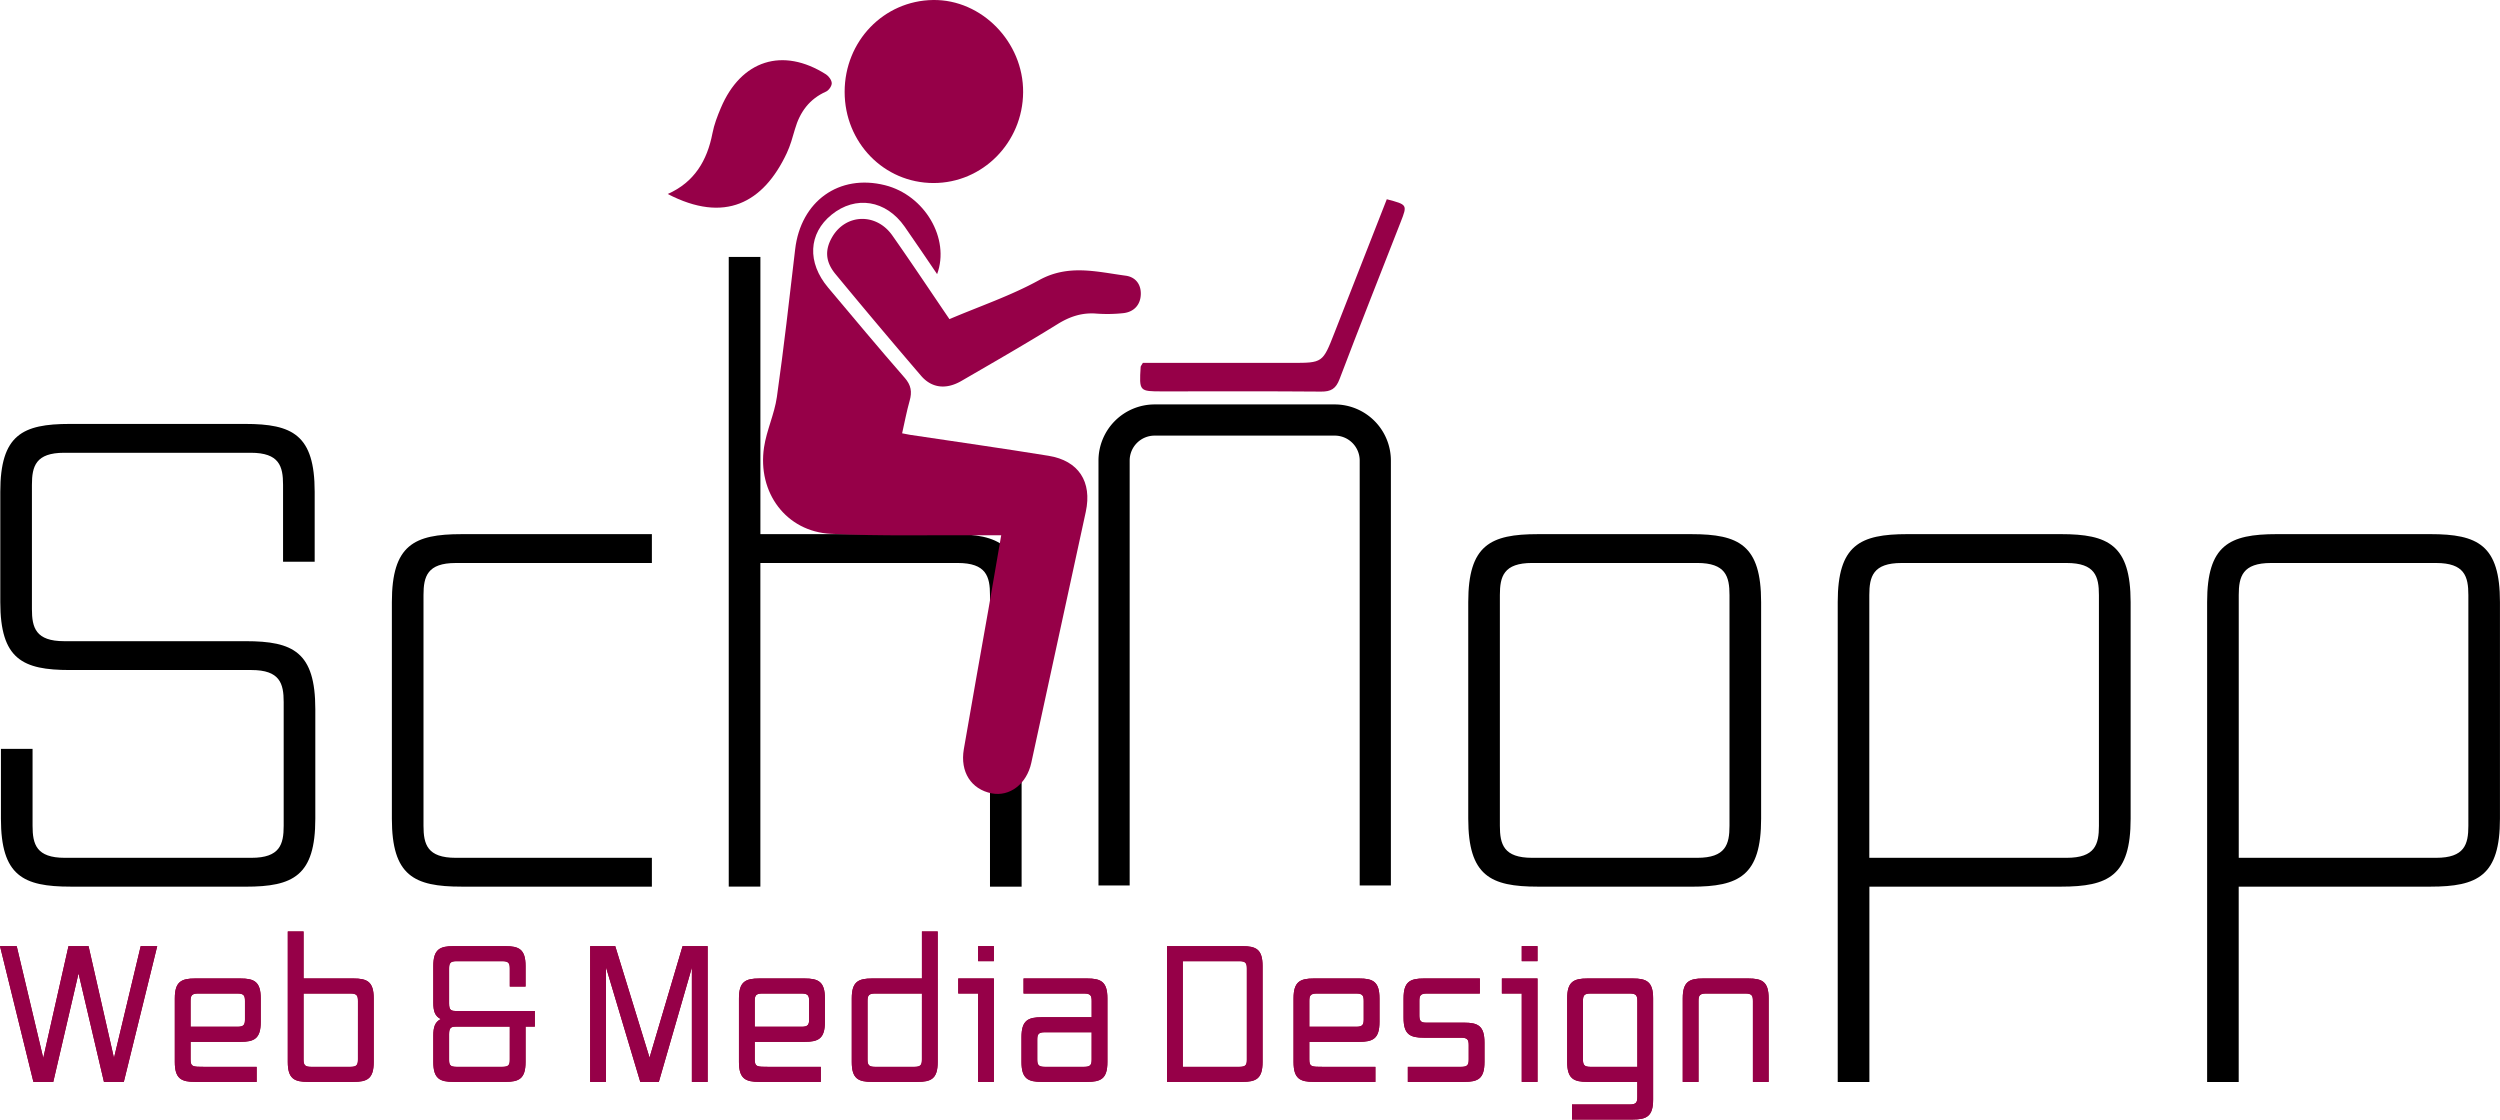
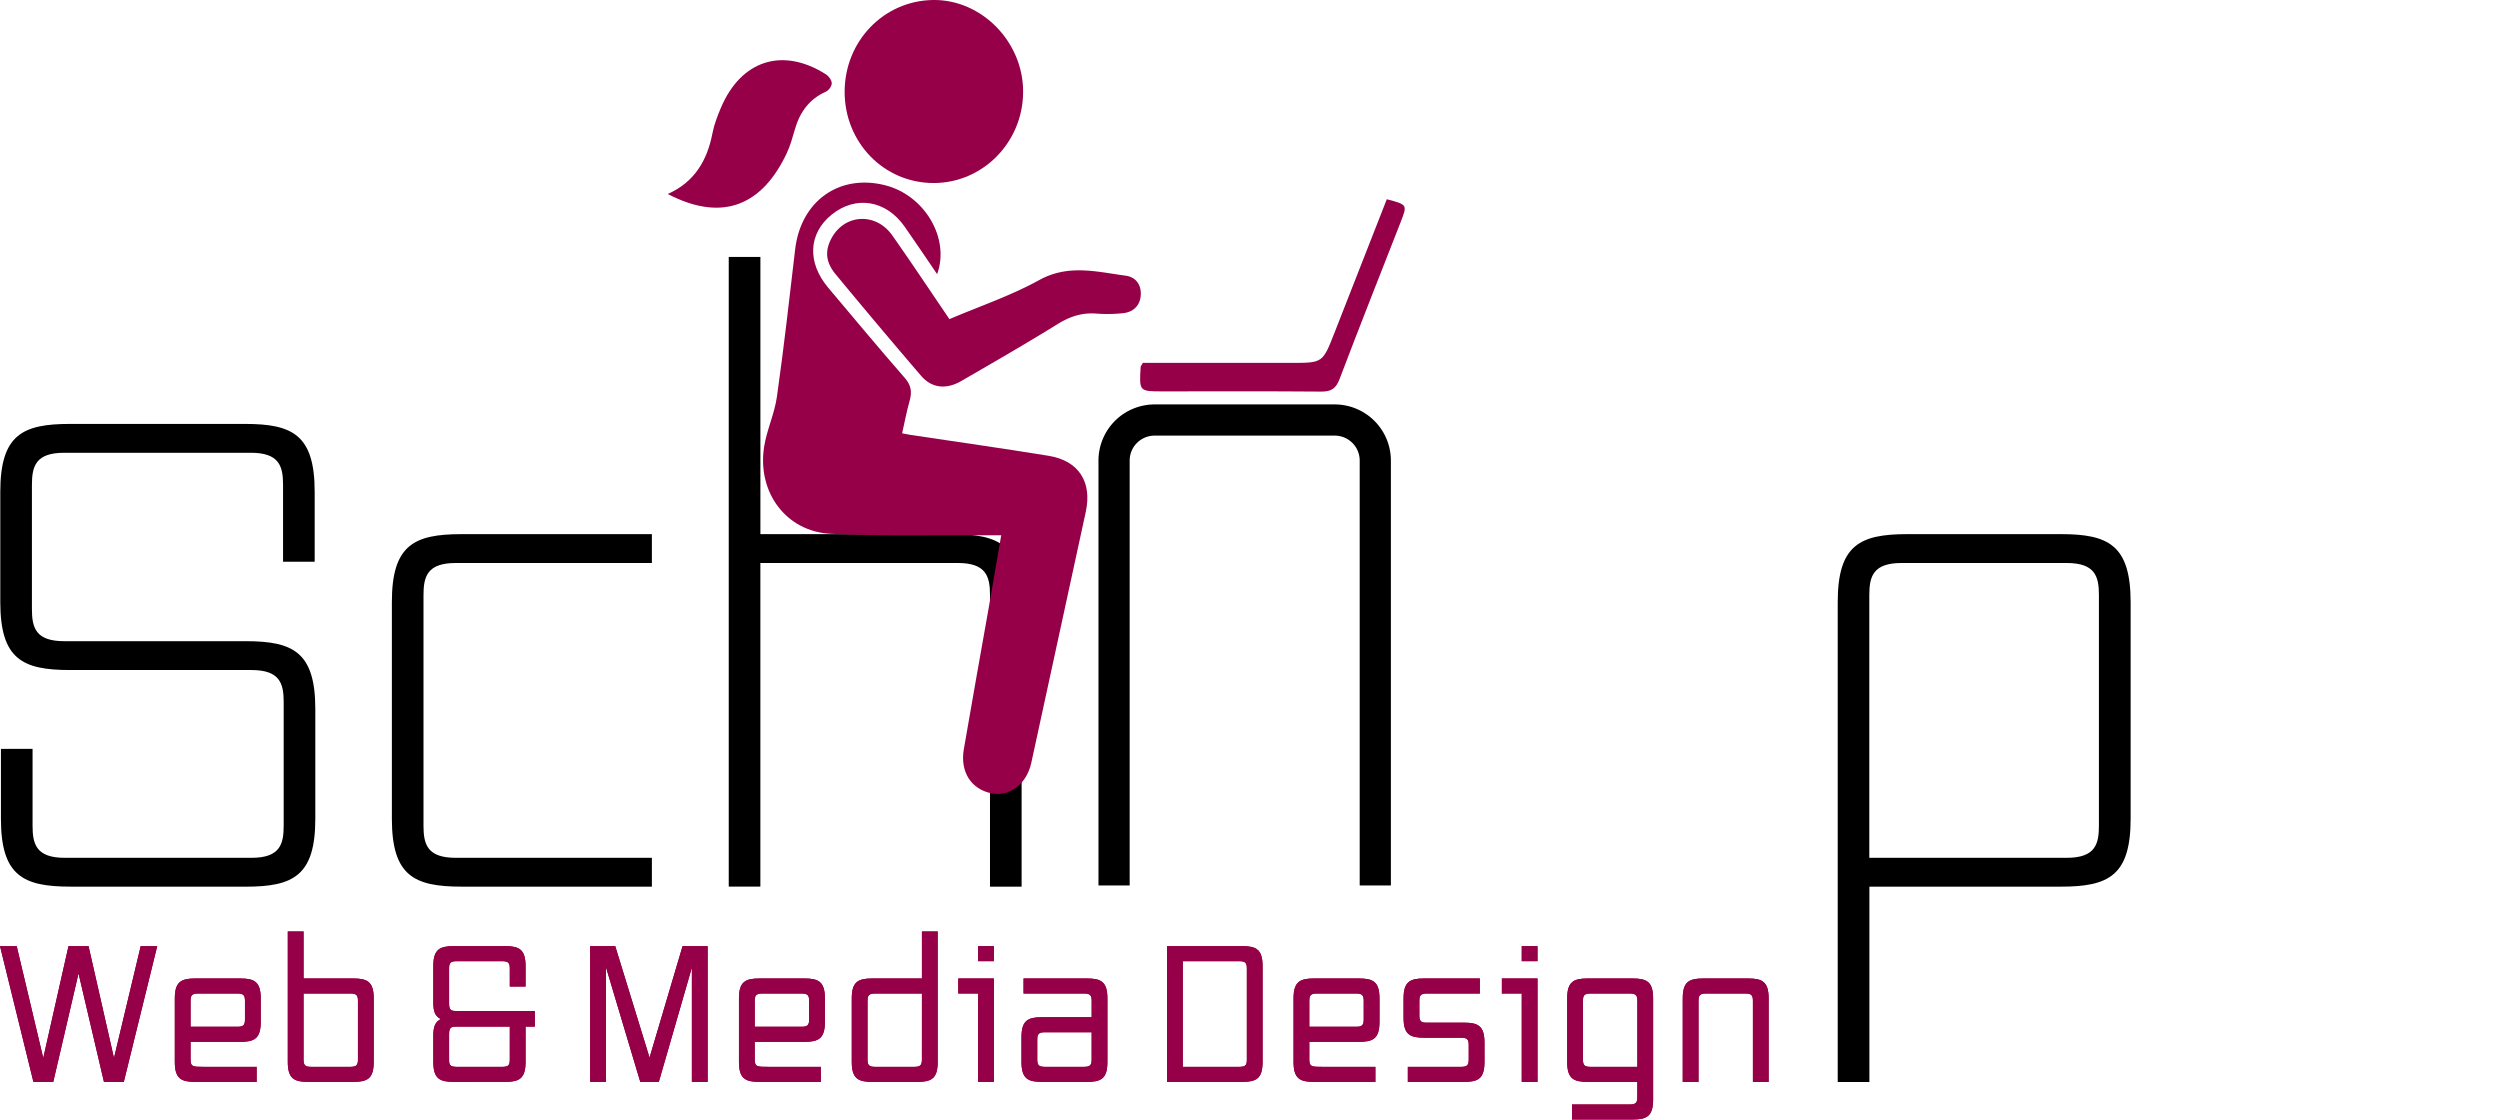
<svg xmlns="http://www.w3.org/2000/svg" xmlns:xlink="http://www.w3.org/1999/xlink" viewBox="0 0 3206.1 1435.71">
  <defs>
    <style>.cls-1{fill:url(#Unbenannter_Verlauf_101);}.cls-2{fill:url(#Unbenannter_Verlauf_101-2);}.cls-3{fill:url(#Unbenannter_Verlauf_101-3);}.cls-4{fill:url(#Unbenannter_Verlauf_101-4);}.cls-5{fill:url(#Unbenannter_Verlauf_101-5);}.cls-6{fill:#8f0028;}.cls-7{fill:#960048;}</style>
    <linearGradient id="Unbenannter_Verlauf_101" x1="1115.29" y1="199.62" x2="1279.07" y2="35.85" gradientUnits="userSpaceOnUse">
      <stop offset="0" stop-color="#960048" />
      <stop offset="1" stop-color="#960048" />
    </linearGradient>
    <linearGradient id="Unbenannter_Verlauf_101-2" x1="1154.47" y1="455.34" x2="1353.39" y2="256.43" xlink:href="#Unbenannter_Verlauf_101" />
    <linearGradient id="Unbenannter_Verlauf_101-3" x1="871.09" y1="263.55" x2="1049.51" y2="85.12" xlink:href="#Unbenannter_Verlauf_101" />
    <linearGradient id="Unbenannter_Verlauf_101-4" x1="1026.42" y1="783.71" x2="1363.07" y2="447.06" xlink:href="#Unbenannter_Verlauf_101" />
    <linearGradient id="Unbenannter_Verlauf_101-5" x1="1518.31" y1="551.4" x2="1803.07" y2="266.65" xlink:href="#Unbenannter_Verlauf_101" />
  </defs>
  <g id="Ebene_2" data-name="Ebene 2">
    <g id="Logo">
      <g id="Logo_normal" data-name="Logo normal">
        <g id="Schnopp">
          <path d="M90.43,1137.06c-60.84,0-89.24-14-89.24-87.11v-89.6H41.76V1059c0,23.84,4.86,41.1,41.37,41.1H322.44c36.5,0,41.37-17.26,41.37-41.1V900.36c0-23.83-4.87-41.09-41.37-41.09H89.62c-60.84,0-89.24-14-89.24-87.13V630.78c0-73.15,28.4-87.12,89.24-87.12h224.7c60.84,0,89.24,14,89.24,87.12v89.58H363V621.74c0-23.84-4.87-41.09-41.38-41.09H82.32c-36.51,0-41.38,17.25-41.38,41.09V781.19c0,23.83,4.87,41.09,41.38,41.09H315.13c60.85,0,89.24,14,89.24,87.12V1050c0,73.14-28.39,87.11-89.24,87.11Z" />
          <path d="M591.78,1137.06c-60.84,0-89.23-14-89.23-87.11V772.14c0-73.14,28.39-87.12,89.23-87.12H836v37H584.48c-36.5,0-41.37,17.26-41.37,41.09V1059c0,23.84,4.87,41.1,41.37,41.1H836v37Z" />
          <path d="M1221,685H975.17V329.53h-40.6l0,150v657.51h40.56V722h253.1c36.51,0,41.37,17.26,41.37,41.09v374h40.56V772.14C1310.2,699,1281.81,685,1221,685Z" />
          <path d="M1783.73,1135.52h-40V590.65a32,32,0,0,0-32-32h-231a32,32,0,0,0-32,32v544.87h-40V590.65a72.08,72.08,0,0,1,72-72h231a72.08,72.08,0,0,1,72,72Z" />
-           <path d="M1972.17,1137.07c-60.84,0-89.23-14-89.23-87.12V772.15c0-73.15,28.39-87.13,89.23-87.13H2169.3c60.84,0,89.23,14,89.23,87.13V1050c0,73.15-28.39,87.12-89.23,87.12Zm245.8-374c0-23.83-4.87-41.09-41.37-41.09H1964.87c-36.51,0-41.37,17.26-41.37,41.09V1059c0,23.85,4.86,41.1,41.37,41.1H2176.6c36.5,0,41.37-17.25,41.37-41.1Z" />
          <path d="M2643.07,685H2446c-60.84,0-89.23,14-89.23,87.13v615.43h40.61l0-86.14V1137.07h245.79c60.85,0,89.24-14,89.24-87.12V772.15C2732.31,699,2703.92,685,2643.07,685Zm48.68,374c0,23.85-4.87,41.1-41.37,41.1h-253.1v-337c0-23.83,4.86-41.09,41.37-41.09h211.73c36.5,0,41.37,17.26,41.37,41.09Z" />
-           <path d="M3116.86,685H2919.73c-60.84,0-89.23,14-89.23,87.13v529.29h0v86.14H2871v-86.14h0V1137.07h245.8c60.84,0,89.24-14,89.24-87.12V772.15C3206.1,699,3177.7,685,3116.86,685Zm48.67,374c0,23.85-4.86,41.1-41.37,41.1h-253.1v-337c0-23.83,4.87-41.09,41.37-41.09h211.73c36.51,0,41.37,17.26,41.37,41.09Z" />
        </g>
        <g id="Rot">
          <g id="Körper">
            <path id="Kopf" class="cls-1" d="M1196.66,0c-63.41.87-113.49,52.88-113.46,117.86s50.4,116.75,113.89,116.86c63.11.1,114.61-52,115-116.46C1312.57,54,1259-.84,1196.66,0" />
            <path id="Arm" class="cls-2" d="M1217.6,409.27c-25.16-36.95-48.75-72.48-73.27-107.33-20.57-29.22-59.57-27.88-77,1.89-9.59,16.4-9.09,31.63,4.16,47.68q54.24,65.7,109.68,130.34c13.63,15.92,32.14,18.06,51.78,6.69,41.38-24,82.84-47.79,123.52-73,15.53-9.6,30.93-14.7,49-13.41a192,192,0,0,0,35.24-.55c13.2-1.51,21.78-10.27,22.29-23.88.48-12.8-6.53-22.42-19.42-24.15-37.16-5-73.46-15-110.92,5.67C1296.47,379.19,1256.86,392.54,1217.6,409.27Z" />
            <path id="Pferdeschwanz" class="cls-3" d="M856.33,248.79c72.9,37.91,122.53,11.77,152.69-52.47,4.57-9.73,7.47-20.35,10.48-30.76,6.38-22.13,18.64-38.67,39.82-48.08,3.5-1.56,7.4-7.09,7.35-10.74-.05-3.86-3.75-9-7.29-11.3-55.58-35.37-109-18.37-134.92,42.93-4.43,10.46-8.62,21.33-10.76,32.45C906.88,206.2,890.3,233.74,856.33,248.79Z" />
            <path id="Korpus" class="cls-4" d="M1156.91,555.69c3.28-14.45,5.84-28.31,9.66-41.79,3.22-11.34,1.94-19.89-6.29-29.32-33.27-38.08-65.63-77-98.22-115.7-27.19-32.3-25.39-69.39,4.37-93.53,30.89-25.06,69.82-18.83,93.7,15.28,14,20,27.62,40.34,41.67,60.92,16.84-45.68-16-101.24-66.71-114-59-14.86-108.16,20.46-115.35,82.24-7.34,63.15-14.52,126.34-23.42,189.26-3.1,21.89-13.2,42.73-16.48,64.61-8.71,58,28.42,108,85.5,110.91,64.88,3.26,130,1.46,195,1.85,7.11,0,14.22,0,23.67,0-5.74,33.32-11,64.21-16.39,95.06-10.5,59.77-21.36,119.48-31.56,179.31-5,29.28,9.53,51.48,35.72,56.64,23.08,4.54,44.87-11.94,50.8-39.11q35.14-161,69.9-322c8.3-38.61-9.3-65.56-47.72-71.79-59.12-9.6-118.43-18-177.66-26.89C1164.42,557.26,1161.76,556.63,1156.91,555.69Z" />
          </g>
          <g id="Laptop">
            <path class="cls-5" d="M1778.48,255.52c-22.59,57.65-44.85,114.4-67.06,171.16-15.12,38.68-15.08,38.7-54.89,38.7H1465.65c-1.75,3.09-2.76,4.07-2.83,5.12-1.89,31.43-1.88,31.43,28.09,31.43,67.76,0,135.52-.3,203.27.27,12.58.11,19-3.49,23.75-16.1,25.54-67.36,52.15-134.28,78.36-201.37C1805,262.49,1804.94,262.47,1778.48,255.52Z" />
          </g>
          <g id="Subline">
            <path class="cls-6" d="M133.31,1387.48,100.7,1248.32,68.32,1387.48H42.85L0,1213.34H21.42l34.05,143.51,32.37-143.51h25.71l32.61,143.51,34.28-143.51h21.19l-42.85,174.14Z" />
            <path class="cls-6" d="M250.35,1387.48c-17.85,0-26.18-4.1-26.18-25.57v-81.52c0-21.46,8.33-25.56,26.18-25.56H308.2c17.85,0,26.18,4.1,26.18,25.56v30.15c0,21.46-8.33,25.57-26.18,25.57H244.4v22.42c0,9.65,2.86,9.65,17.85,9.65h66.9v19.3Zm63.8-103.71c0-7-1.43-9.65-9.76-9.65H254.16c-8.33,0-9.76,2.65-9.76,9.65v33h60c8.33,0,9.76-2.65,9.76-9.65Z" />
            <path class="cls-6" d="M395.25,1387.48c-17.86,0-26.19-4.1-26.19-25.57V1194.53H389.3v60.3h63.79c17.86,0,26.19,4.1,26.19,25.56v81.52c0,21.47-8.33,25.57-26.19,25.57Zm63.8-103.71c0-7-1.43-9.65-9.77-9.65h-60v84.41c0,7,1.42,9.65,9.76,9.65h50.22c8.34,0,9.77-2.65,9.77-9.65Z" />
            <path class="cls-6" d="M581.87,1387.48c-17.85,0-26.18-4.1-26.18-25.57v-33.76c0-11.1,2.14-17.37,9.52-21.23-7.38-3.86-9.52-9.89-9.52-21.22v-46.79c0-21.47,8.33-25.57,26.18-25.57h65.94c17.86,0,26.19,4.1,26.19,25.57v26.29H653.77v-22.91c0-7-1.43-9.65-9.76-9.65H585.68c-8.33,0-9.76,2.65-9.76,9.65v44.61c0,8.93,2.86,9.65,9.52,9.65H685.9v20H674v45.34c0,21.47-8.33,25.57-26.19,25.57Zm71.9-70.91H585.44c-6.42,0-9.52.72-9.52,9.65v32.56c0,6.75,1,9.4,9.76,9.4H644c8.57,0,9.76-2.65,9.76-9.4Z" />
            <path class="cls-6" d="M887.29,1387.48V1240.84l-42.38,146.64h-23.8l-44-147.12v147.12H756.83V1213.34H789l44,143,42.37-143h32.14v174.14Z" />
            <path class="cls-6" d="M973.86,1387.48c-17.86,0-26.19-4.1-26.19-25.57v-81.52c0-21.46,8.33-25.56,26.19-25.56h57.85c17.85,0,26.18,4.1,26.18,25.56v30.15c0,21.46-8.33,25.57-26.18,25.57h-63.8v22.42c0,9.65,2.85,9.65,17.85,9.65h66.89v19.3Zm63.8-103.71c0-7-1.43-9.65-9.76-9.65H977.67c-8.33,0-9.76,2.65-9.76,9.65v33h60c8.33,0,9.76-2.65,9.76-9.65Z" />
            <path class="cls-6" d="M1118.52,1387.48c-17.86,0-26.19-4.1-26.19-25.57v-81.52c0-21.46,8.33-25.56,26.19-25.56h63.79v-60.3h20.24v167.38c0,21.47-8.33,25.57-26.19,25.57Zm63.79-113.36h-60c-8.34,0-9.76,2.65-9.76,9.65v74.76c0,7,1.42,9.65,9.76,9.65h50.23c8.33,0,9.75-2.65,9.75-9.65Z" />
            <path class="cls-6" d="M1254.36,1387.48V1274.12h-25.47v-19.29h45.71v132.65Zm0-154.84v-19.3h20.24v19.3Z" />
            <path class="cls-6" d="M1336.18,1387.48c-17.86,0-26.19-4.1-26.19-25.57v-31.84c0-21.46,8.33-25.56,26.19-25.56H1400v-20.74c0-7-1.43-9.65-9.77-9.65h-77.6v-19.29H1394c17.86,0,26.19,4.1,26.19,25.56v81.52c0,21.47-8.33,25.57-26.19,25.57Zm63.8-63.68h-60c-8.34,0-9.76,2.66-9.76,9.65v25.08c0,7,1.42,9.65,9.76,9.65h50.22c8.34,0,9.77-2.65,9.77-9.65Z" />
            <path class="cls-6" d="M1496.62,1387.48V1213.34H1593c17.85,0,26.19,4.1,26.19,25.57v123c0,21.47-8.34,25.57-26.19,25.57ZM1599,1242.29c0-7-1.43-9.65-9.76-9.65h-72.37v135.54h72.37c8.57,0,9.76-2.65,9.76-9.4Z" />
            <path class="cls-6" d="M1685.07,1387.48c-17.85,0-26.18-4.1-26.18-25.57v-81.52c0-21.46,8.33-25.56,26.18-25.56h57.85c17.85,0,26.19,4.1,26.19,25.56v30.15c0,21.46-8.34,25.57-26.19,25.57h-63.8v22.42c0,9.65,2.86,9.65,17.86,9.65h66.89v19.3Zm63.8-103.71c0-7-1.43-9.65-9.76-9.65h-50.23c-8.33,0-9.76,2.65-9.76,9.65v33h60c8.33,0,9.76-2.65,9.76-9.65Z" />
            <path class="cls-6" d="M1805.45,1387.48v-19.3h68.32c8.33,0,9.76-2.65,9.76-9.65v-18.08c0-7-1.43-9.65-9.76-9.65h-47.61c-17.85,0-26.18-4.1-26.18-25.57v-24.84c0-21.46,8.33-25.56,26.18-25.56h71.65v19.29H1830c-8.33,0-9.76,2.65-9.76,9.65v18.09c0,6.51,1.19,9.64,8.33,9.64h49c17.85,0,26.19,4.1,26.19,25.57v24.84c0,21.47-8.34,25.57-26.19,25.57Z" />
            <path class="cls-6" d="M1951.54,1387.48V1274.12h-25.48v-19.29h45.71v132.65Zm0-154.84v-19.3h20.23v19.3Z" />
            <path class="cls-6" d="M2016,1435.71v-19.29h74c8.33,0,9.76-2.65,9.76-9.65v-19.29H2036c-17.86,0-26.19-4.1-26.19-25.57v-81.52c0-21.46,8.33-25.56,26.19-25.56h57.84c17.86,0,26.19,4.1,26.19,25.56v129.76c0,21.46-8.33,25.56-26.19,25.56Zm83.8-151.94c0-7-1.43-9.65-9.76-9.65h-50.23c-8.34,0-9.76,2.65-9.76,9.65v74.76c0,7,1.42,9.65,9.76,9.65h60Z" />
            <path class="cls-6" d="M2248,1387.48V1283.77c0-7-1.43-9.65-9.76-9.65H2188c-8.33,0-9.76,2.65-9.76,9.65v103.71H2158V1280.39c0-21.46,8.33-25.56,26.18-25.56H2242c17.86,0,26.19,4.1,26.19,25.56v107.09Z" />
            <path class="cls-7" d="M133.31,1387.48,100.7,1248.32,68.32,1387.48H42.85L0,1213.34H21.42l34.05,143.51,32.37-143.51h25.71l32.61,143.51,34.28-143.51h21.19l-42.85,174.14Z" />
            <path class="cls-7" d="M250.35,1387.48c-17.85,0-26.18-4.1-26.18-25.57v-81.52c0-21.46,8.33-25.56,26.18-25.56H308.2c17.85,0,26.18,4.1,26.18,25.56v30.15c0,21.46-8.33,25.57-26.18,25.57H244.4v22.42c0,9.65,2.86,9.65,17.85,9.65h66.9v19.3Zm63.8-103.71c0-7-1.43-9.65-9.76-9.65H254.16c-8.33,0-9.76,2.65-9.76,9.65v33h60c8.33,0,9.76-2.65,9.76-9.65Z" />
            <path class="cls-7" d="M395.25,1387.48c-17.86,0-26.19-4.1-26.19-25.57V1194.53H389.3v60.3h63.79c17.86,0,26.19,4.1,26.19,25.56v81.52c0,21.47-8.33,25.57-26.19,25.57Zm63.8-103.71c0-7-1.43-9.65-9.77-9.65h-60v84.41c0,7,1.42,9.65,9.76,9.65h50.22c8.34,0,9.77-2.65,9.77-9.65Z" />
            <path class="cls-7" d="M581.87,1387.48c-17.85,0-26.18-4.1-26.18-25.57v-33.76c0-11.1,2.14-17.37,9.52-21.23-7.38-3.86-9.52-9.89-9.52-21.22v-46.79c0-21.47,8.33-25.57,26.18-25.57h65.94c17.86,0,26.19,4.1,26.19,25.57v26.29H653.77v-22.91c0-7-1.43-9.65-9.76-9.65H585.68c-8.33,0-9.76,2.65-9.76,9.65v44.61c0,8.93,2.86,9.65,9.52,9.65H685.9v20H674v45.34c0,21.47-8.33,25.57-26.19,25.57Zm71.9-70.91H585.44c-6.42,0-9.52.72-9.52,9.65v32.56c0,6.75,1,9.4,9.76,9.4H644c8.57,0,9.76-2.65,9.76-9.4Z" />
            <path class="cls-7" d="M887.29,1387.48V1240.84l-42.38,146.64h-23.8l-44-147.12v147.12H756.83V1213.34H789l44,143,42.37-143h32.14v174.14Z" />
            <path class="cls-7" d="M973.86,1387.48c-17.86,0-26.19-4.1-26.19-25.57v-81.52c0-21.46,8.33-25.56,26.19-25.56h57.85c17.85,0,26.18,4.1,26.18,25.56v30.15c0,21.46-8.33,25.57-26.18,25.57h-63.8v22.42c0,9.65,2.85,9.65,17.85,9.65h66.89v19.3Zm63.8-103.71c0-7-1.43-9.65-9.76-9.65H977.67c-8.33,0-9.76,2.65-9.76,9.65v33h60c8.33,0,9.76-2.65,9.76-9.65Z" />
            <path class="cls-7" d="M1118.52,1387.48c-17.86,0-26.19-4.1-26.19-25.57v-81.52c0-21.46,8.33-25.56,26.19-25.56h63.79v-60.3h20.24v167.38c0,21.47-8.33,25.57-26.19,25.57Zm63.79-113.36h-60c-8.34,0-9.76,2.65-9.76,9.65v74.76c0,7,1.42,9.65,9.76,9.65h50.23c8.33,0,9.75-2.65,9.75-9.65Z" />
            <path class="cls-7" d="M1254.36,1387.48V1274.12h-25.47v-19.29h45.71v132.65Zm0-154.84v-19.3h20.24v19.3Z" />
            <path class="cls-7" d="M1336.18,1387.48c-17.86,0-26.19-4.1-26.19-25.57v-31.84c0-21.46,8.33-25.56,26.19-25.56H1400v-20.74c0-7-1.43-9.65-9.77-9.65h-77.6v-19.29H1394c17.86,0,26.19,4.1,26.19,25.56v81.52c0,21.47-8.33,25.57-26.19,25.57Zm63.8-63.68h-60c-8.34,0-9.76,2.66-9.76,9.65v25.08c0,7,1.42,9.65,9.76,9.65h50.22c8.34,0,9.77-2.65,9.77-9.65Z" />
            <path class="cls-7" d="M1496.62,1387.48V1213.34H1593c17.85,0,26.19,4.1,26.19,25.57v123c0,21.47-8.34,25.57-26.19,25.57ZM1599,1242.29c0-7-1.43-9.65-9.76-9.65h-72.37v135.54h72.37c8.57,0,9.76-2.65,9.76-9.4Z" />
            <path class="cls-7" d="M1685.07,1387.48c-17.85,0-26.18-4.1-26.18-25.57v-81.52c0-21.46,8.33-25.56,26.18-25.56h57.85c17.85,0,26.19,4.1,26.19,25.56v30.15c0,21.46-8.34,25.57-26.19,25.57h-63.8v22.42c0,9.65,2.86,9.65,17.86,9.65h66.89v19.3Zm63.8-103.71c0-7-1.43-9.65-9.76-9.65h-50.23c-8.33,0-9.76,2.65-9.76,9.65v33h60c8.33,0,9.76-2.65,9.76-9.65Z" />
            <path class="cls-7" d="M1805.45,1387.48v-19.3h68.32c8.33,0,9.76-2.65,9.76-9.65v-18.08c0-7-1.43-9.65-9.76-9.65h-47.61c-17.85,0-26.18-4.1-26.18-25.57v-24.84c0-21.46,8.33-25.56,26.18-25.56h71.65v19.29H1830c-8.33,0-9.76,2.65-9.76,9.65v18.09c0,6.51,1.19,9.64,8.33,9.64h49c17.85,0,26.19,4.1,26.19,25.57v24.84c0,21.47-8.34,25.57-26.19,25.57Z" />
            <path class="cls-7" d="M1951.54,1387.48V1274.12h-25.48v-19.29h45.71v132.65Zm0-154.84v-19.3h20.23v19.3Z" />
            <path class="cls-7" d="M2016,1435.71v-19.29h74c8.33,0,9.76-2.65,9.76-9.65v-19.29H2036c-17.86,0-26.19-4.1-26.19-25.57v-81.52c0-21.46,8.33-25.56,26.19-25.56h57.84c17.86,0,26.19,4.1,26.19,25.56v129.76c0,21.46-8.33,25.56-26.19,25.56Zm83.8-151.94c0-7-1.43-9.65-9.76-9.65h-50.23c-8.34,0-9.76,2.65-9.76,9.65v74.76c0,7,1.42,9.65,9.76,9.65h60Z" />
            <path class="cls-7" d="M2248,1387.48V1283.77c0-7-1.43-9.65-9.76-9.65H2188c-8.33,0-9.76,2.65-9.76,9.65v103.71H2158V1280.39c0-21.46,8.33-25.56,26.18-25.56H2242c17.86,0,26.19,4.1,26.19,25.56v107.09Z" />
          </g>
        </g>
      </g>
    </g>
  </g>
</svg>